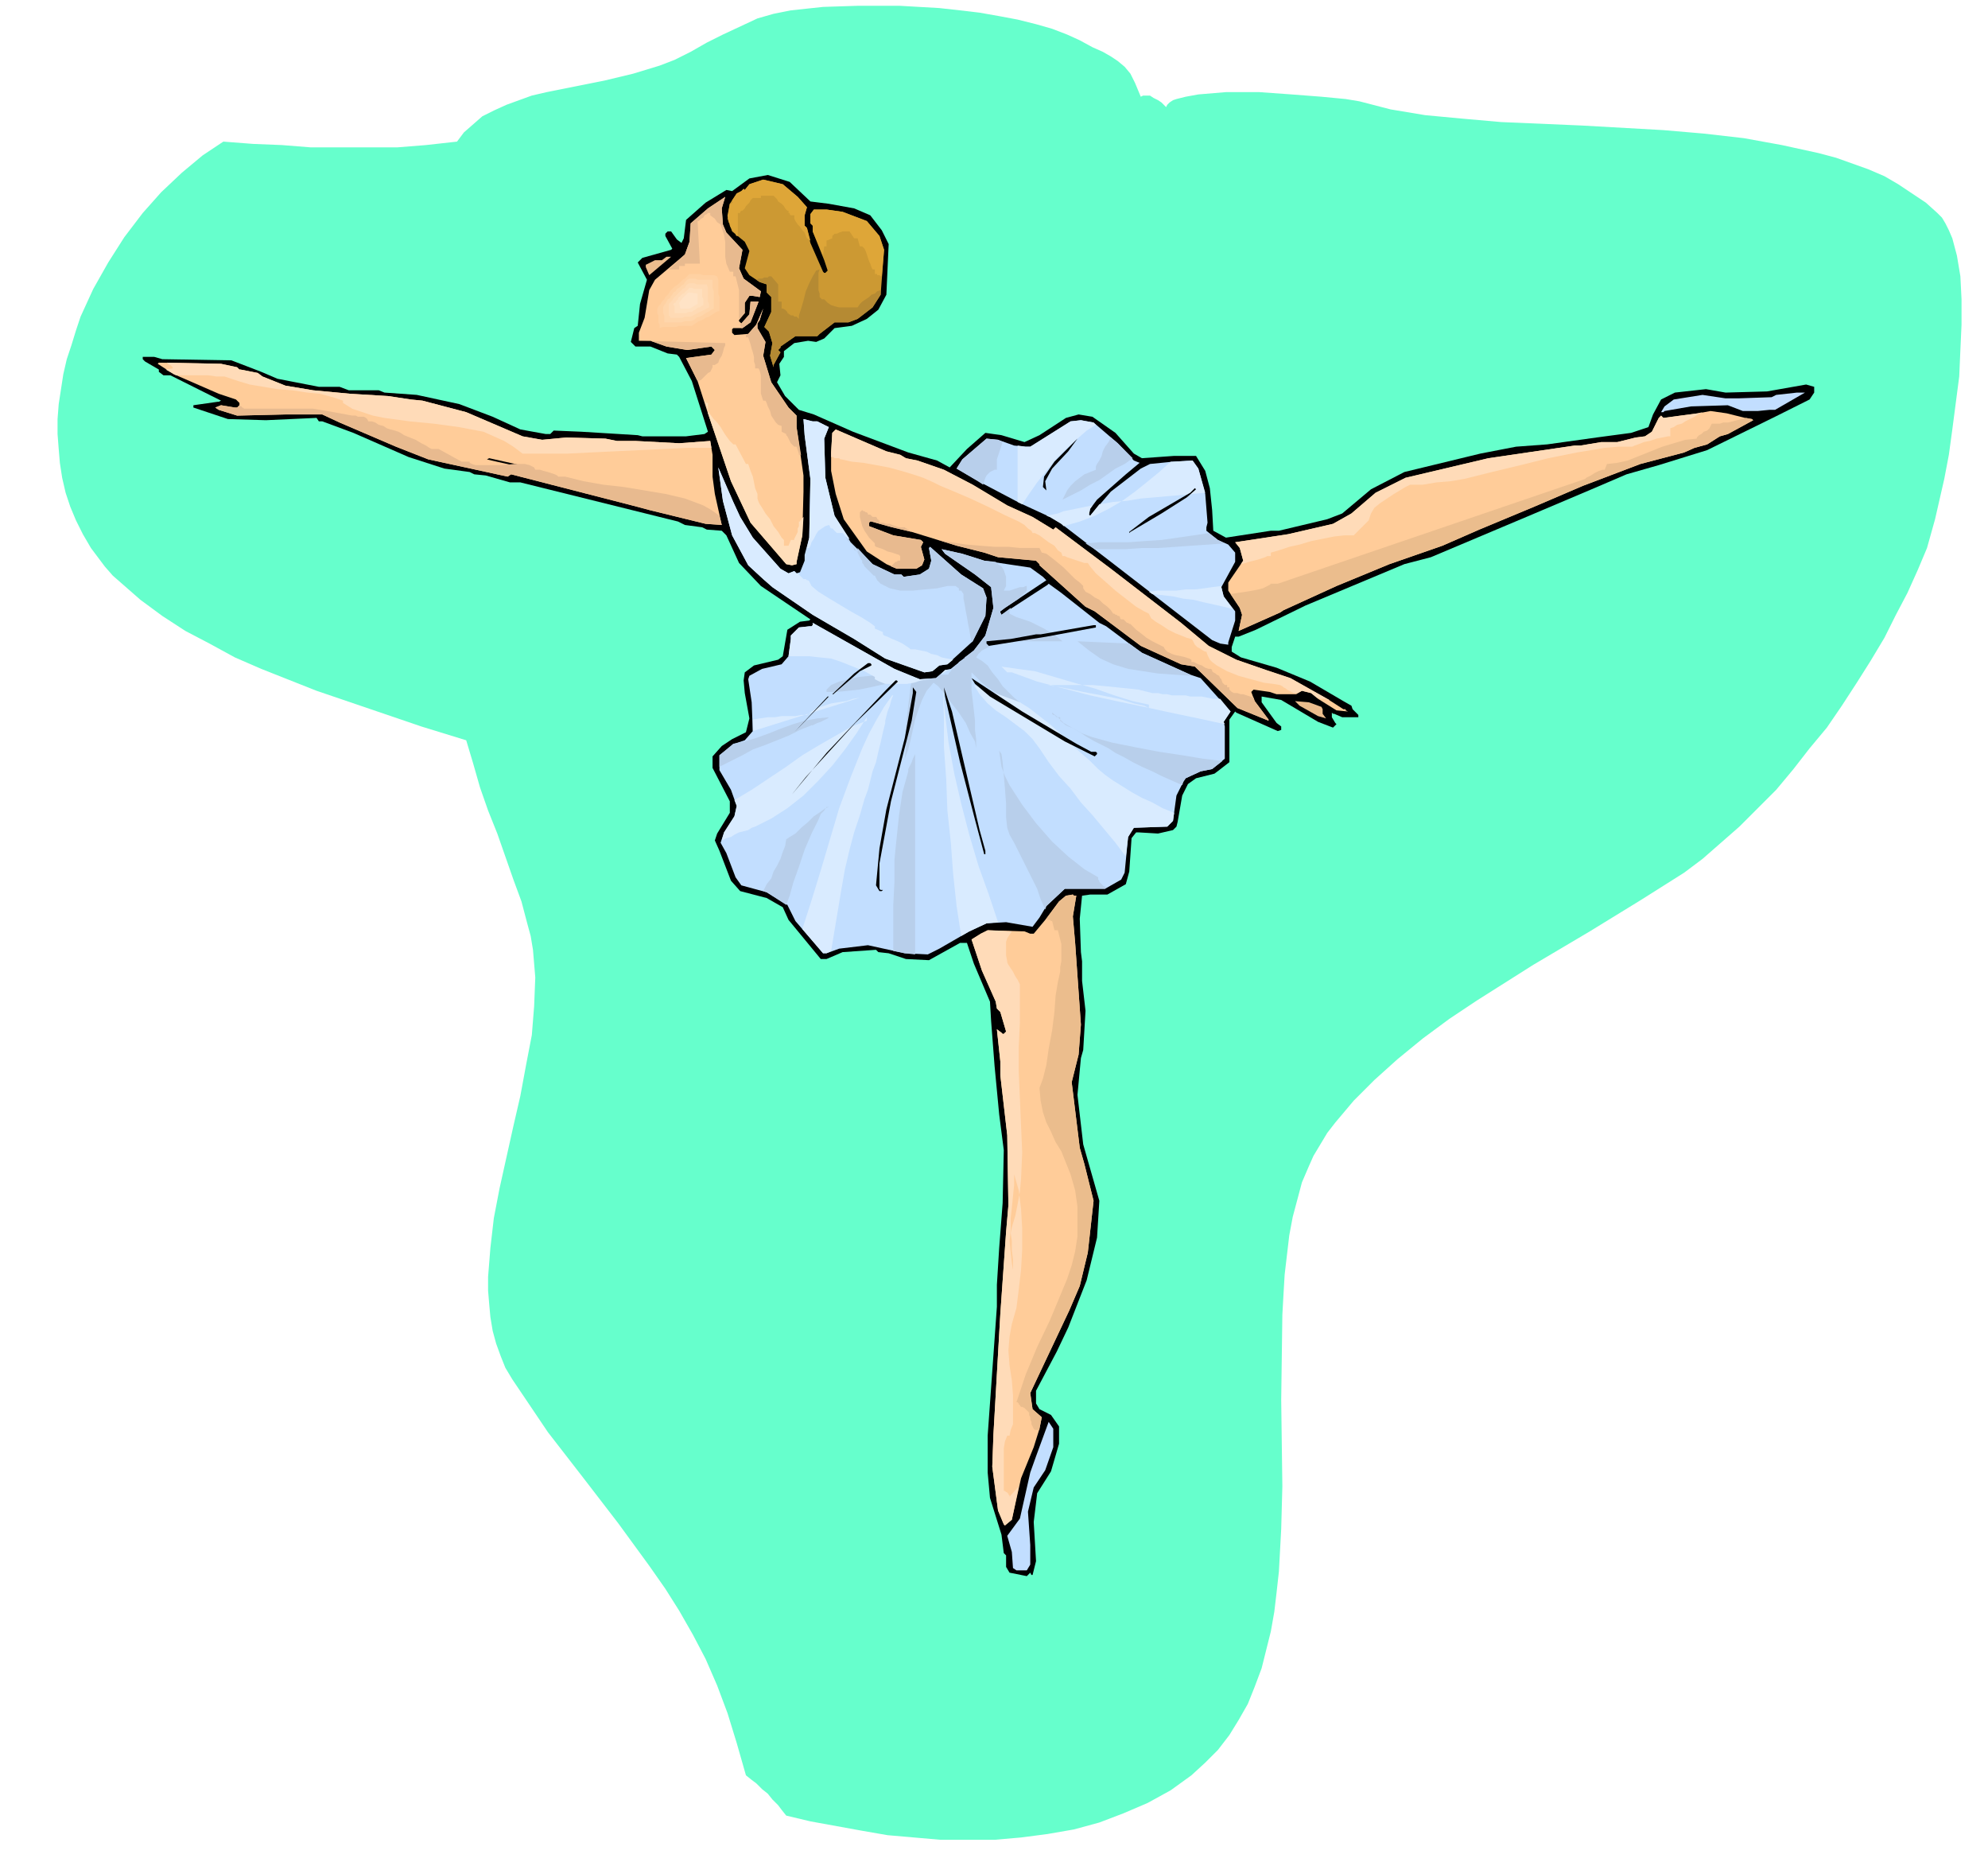
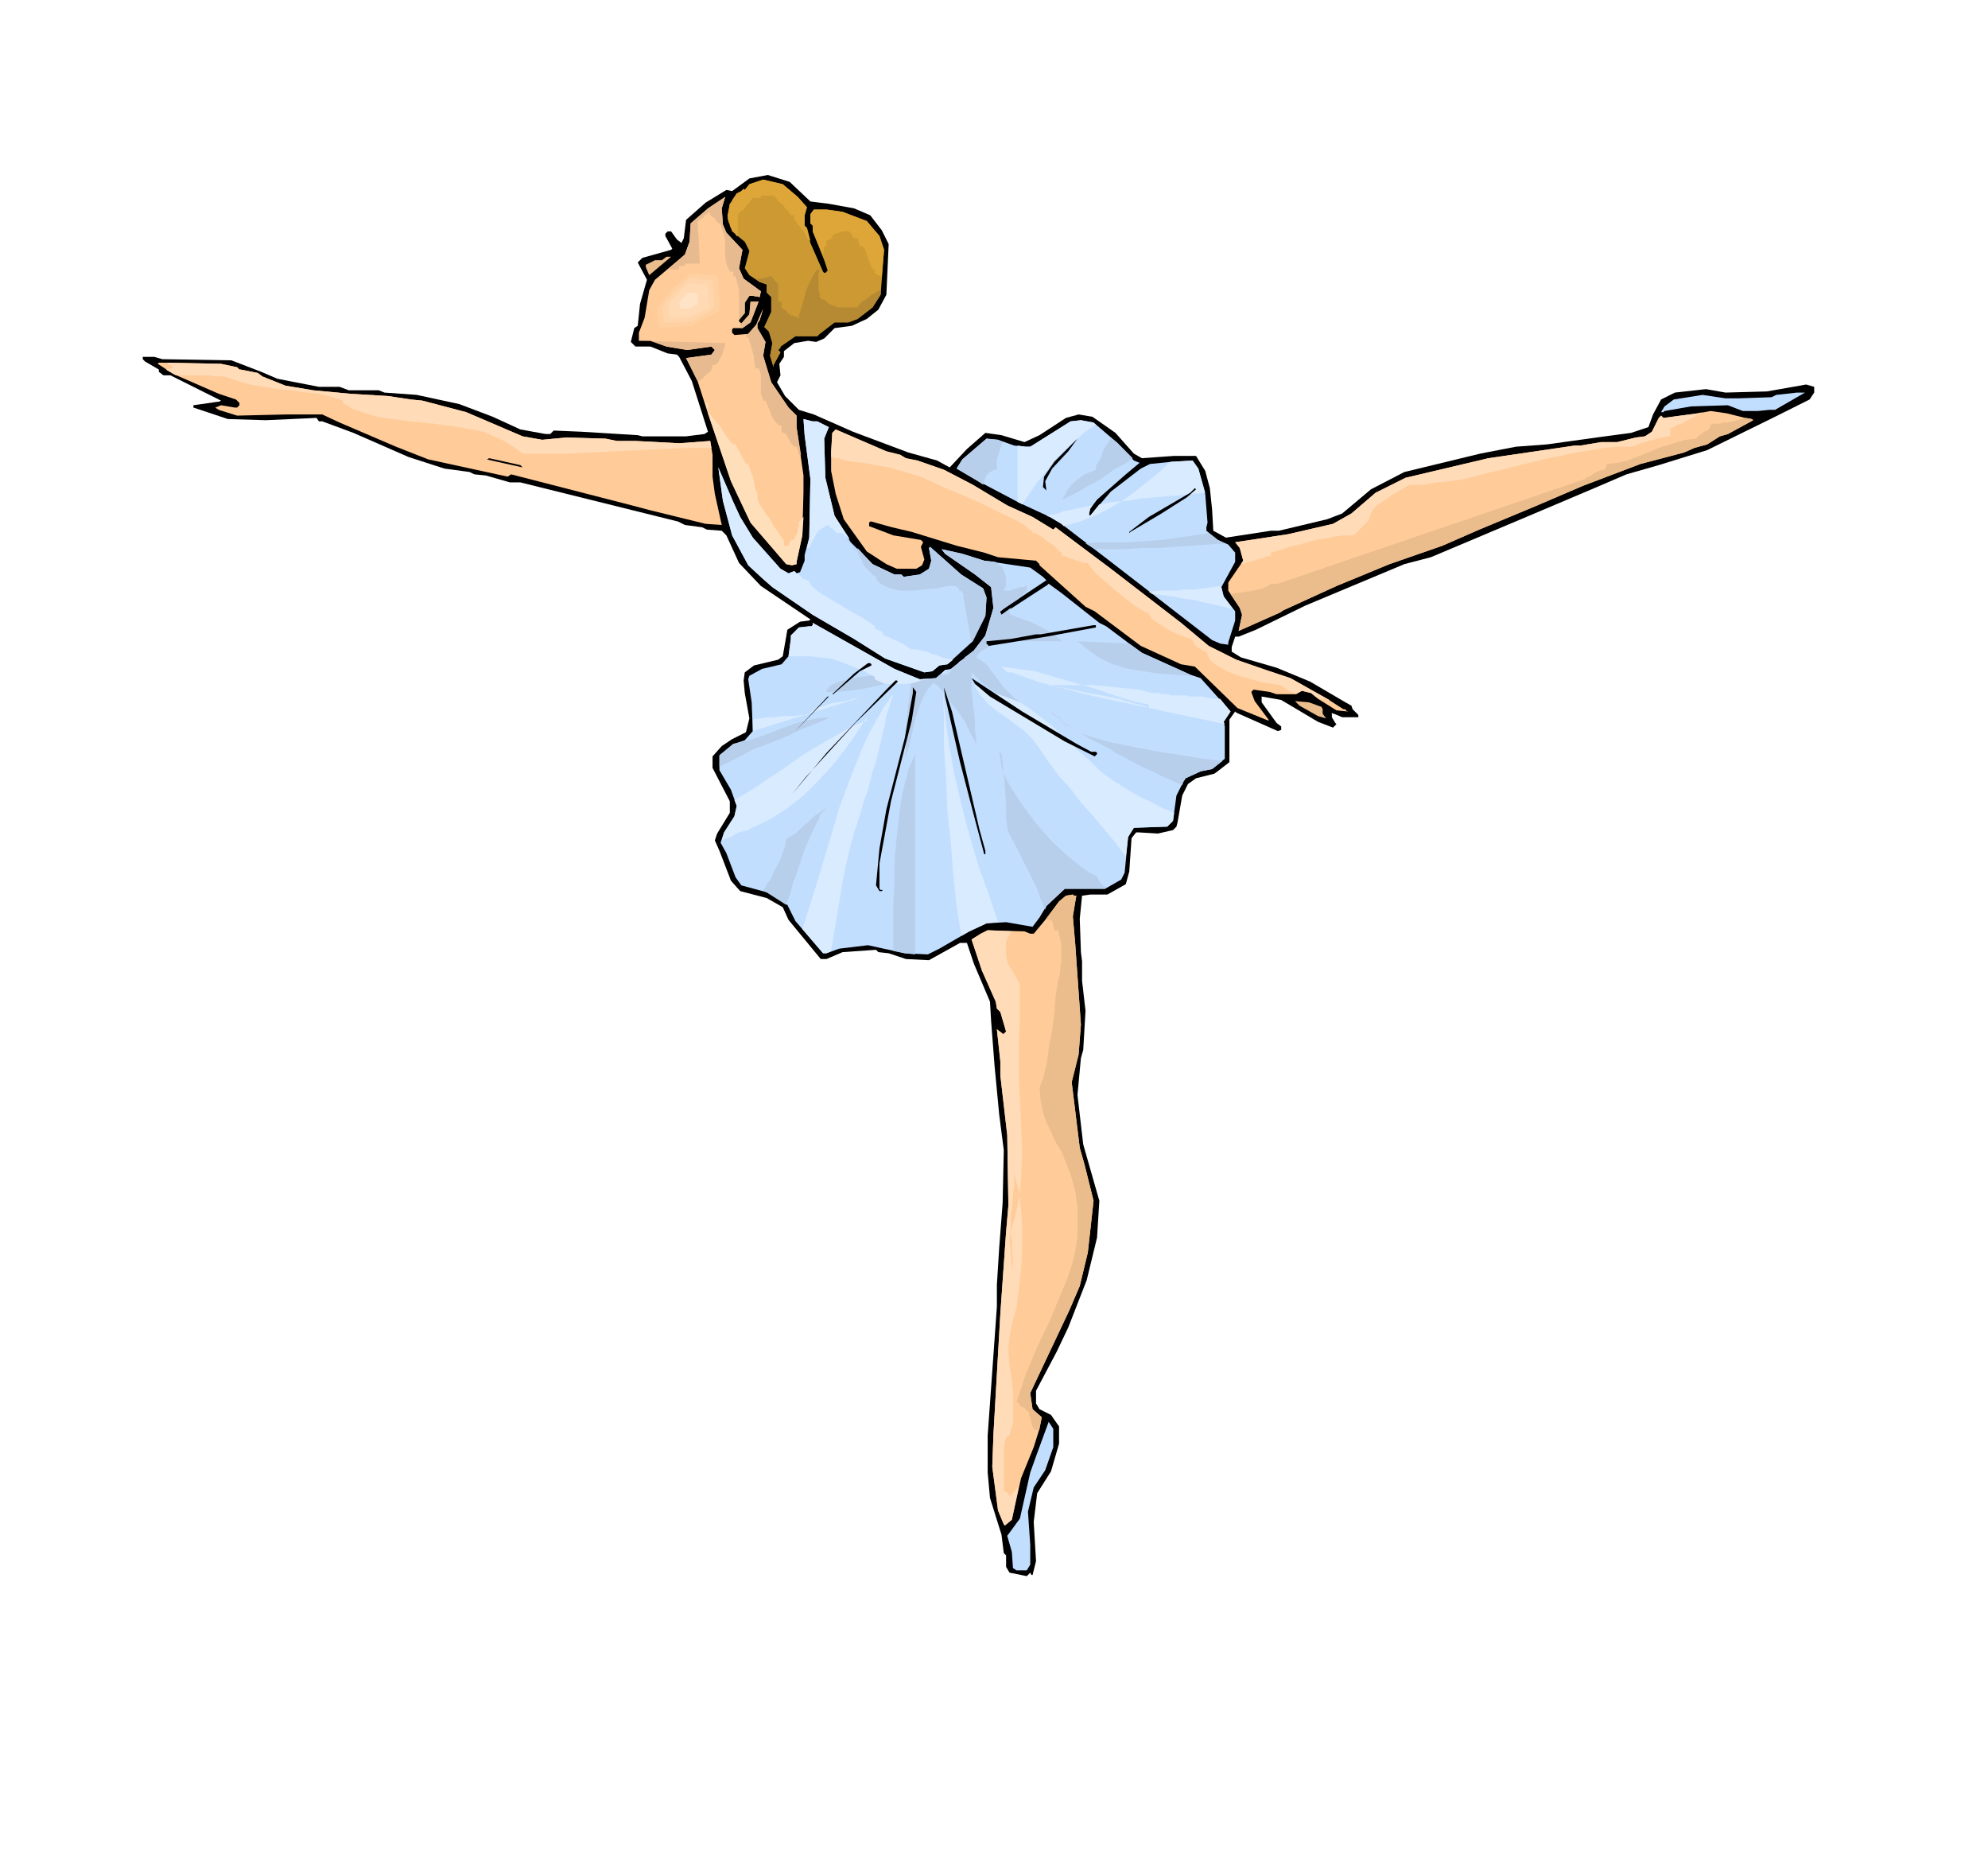
<svg xmlns="http://www.w3.org/2000/svg" fill-rule="evenodd" height="5.387in" preserveAspectRatio="none" stroke-linecap="round" viewBox="0 0 1727 1617" width="5.754in">
  <style>.pen1{stroke:none}.brush2{fill:#000}.brush4{fill:#fc9}.brush5{fill:#ebbd8d}.brush6{fill:#c2deff}.brush9{fill:#ffdbb8}.brush10{fill:#e8ba8f}</style>
-   <path class="pen1" style="fill:#6fc" d="m991 84-5-12-4-8-5-6-6-5-6-4-7-4-9-4-11-6-11-5-13-5-14-4-16-4-16-3-17-3-17-2-18-2-35-2h-35l-31 1-28 3-15 3-14 4-15 7-15 7-14 7-14 8-14 7-13 5-23 7-25 6-25 5-25 5-13 3-11 4-11 4-11 5-10 5-8 7-8 7-6 8-27 3-25 2h-75l-25-2-25-1-26-2-18 12-18 15-18 17-16 18-16 21-14 22-13 23-11 24-4 12-4 13-4 12-3 13-2 13-2 13-1 13v13l1 13 1 12 2 13 3 13 4 12 5 12 6 12 7 12 6 8 6 8 7 8 8 7 16 14 19 14 20 13 21 11 22 12 23 10 48 19 47 16 44 15 39 12 6 20 6 21 7 20 8 20 7 20 7 20 7 19 5 19 3 11 2 12 1 12 1 12-1 25-2 25-5 26-5 27-6 26-6 27-6 27-5 26-3 26-2 25v12l1 12 1 11 2 12 3 11 4 11 4 10 6 10 31 46 31 40 30 39 27 37 14 20 12 19 12 21 11 21 10 23 9 24 8 26 8 28 5 4 4 3 5 5 5 4 4 5 5 5 3 4 4 5 21 5 22 4 22 4 23 4 23 2 23 2h47l23-2 23-3 23-4 22-6 21-8 21-9 20-11 18-13 12-11 11-11 10-13 8-13 8-14 6-15 6-16 4-16 4-16 3-17 2-17 2-18 2-37 1-37-1-75 1-74 1-18 1-17 2-17 2-17 3-16 4-15 4-15 6-14 4-9 6-10 6-10 7-9 16-19 18-18 20-18 22-18 23-17 24-16 49-31 49-29 44-27 38-24 16-12 16-14 16-14 16-16 16-16 15-18 14-18 15-18 13-19 13-20 12-19 12-20 10-20 10-19 9-20 8-19 7-25 8-35 4-21 3-22 3-23 3-23 1-23 1-22v-22l-1-20-3-18-4-15-3-7-3-6-3-5-4-4-10-9-12-8-12-8-12-7-14-6-14-5-14-5-15-4-32-7-33-6-35-4-35-3-71-4-70-3-34-3-32-3-30-5-27-7-12-2-21-2-26-2-28-2h-29l-24 2-11 2-8 2-3 1-3 2-2 2-1 2-2-2-2-2-3-2-4-2-3-2h-6l-2 1z" />
  <path class="pen1 brush2" d="m704 175 16 2 22 4 14 6 10 13 6 12-2 44-7 13-10 8-13 6-15 2-9 9-7 3-7-1-12 2-9 7v5l-4 6 1 10-3 6 7 12 4 4 8 8 13 4 34 15 48 18 25 7 11 6 15-16 16-14 14 2 20 6 13-6 23-15 11-3 12 2 20 14 16 18 7 4 28-2h19l8 13 4 15 2 19 1 18 11 6 39-6h7l42-10 13-5 25-21 29-15 66-16 31-6 27-2 43-6 30-4 15-5 4-11 7-13 12-6 27-3 17 3 36-1 34-6 7 2v5l-4 6-30 15-59 29-42 13-28 8-28 12-59 25-83 35-23 6-86 36-43 21-15 6h-3l-3 9v4l8 5 31 9 29 12 29 17 7 4 1 3 4 4 1 1v2h-14l-7-3h-1l-1-1v4l3 5 1 1-3 3-13-5-32-19-17-3v5l13 18 4 3v3l-3 1-36-16-1-1-5 7v37l-9 7-4 3-16 4-7 5-5 10-4 23-1 4-3 3-13 3-17-1h-2l-4 5-2 29-3 11-16 9h-15l-7 1-2 20 1 29 1 8v17l3 26-2 34-2 7-3 32 5 43 14 49-2 32-9 37-16 41-10 21-18 34v11l3 5 10 5 7 10v15l-7 24-12 19-3 25 2 34-3 12h-1l-1-2-3 3-15-3-3-5v-10l-2-2-2-16-10-32-2-22v-32l3-42 5-70v-19l2-32 3-39 1-46-4-31-4-42-3-39-1-17-14-33-6-18h-6l-27 15-20-1-15-5-9-1-2-2-29 2-14 6h-5l-28-34-5-11-14-8-23-6-8-9-10-26-4-9 2-6 11-18v-10l-15-29v-10l8-9 9-6 12-6 3-12-4-22-1-11 1-7 8-6 21-5 4-3 4-23 11-7 8-1 1-1-43-29-19-20-11-24-4-4-13-1-4-2-15-2-6-3-137-34h-9l-21-6-10-1-4-2-22-3-31-10-48-21-27-10h-3l-2-3-44 2-33-1-18-6-12-4v-2l21-3h1l2-1-44-22h-6l-4-3v-2l-12-7-2-2v-2h10l7 2 60 1 26 10 14 6 36 7h18l8 3h26l5 2 28 2 37 8 29 11 24 11 22 4h4l3-3 24 1 49 3 4 1h38l16-2 3-2-14-44-11-21-2-2-8-1-15-6h-13l-4-4 3-12 3-2 2-19 6-21-8-15 4-4 25-7 1-1-6-11v-2l2-2h3l5 7 4 3 2-4 2-16 17-15 18-11 5 1 15-11 16-3 19 6 18 17z" />
  <path class="pen1" style="fill:#c93" d="m693 171 8 9-2 7v9l2 2 3 13 11 25 1 1h1l2-2-3-9-10-25v-5l-2-2v-8l3-4h11l14 2 21 8 11 13 4 12-3 39-7 11-13 10-8 3h-12l-13 10-2 2h-19l-13 9v1l-2 2 2 2-6 11v2l-3-10 2-11-3-10-4-4 6-13v-13l-4-4v-7l-6-2-9-6-4-6 4-15-4-8-11-9-4-11 2-13 6-9 4-2 2-2 1 1 4-5 12-4 17 4 13 11z" />
  <path class="pen1 brush4" d="m628 195 3 7 14 15-3 16 4 9 15 11-1 5-6-1h-3l-4 6v9l-5 6v1l2 2 7-8 1-11h7l-7 18-7 5h-8l-1 1v3l2 2 12-1 7-8 6-14-3 10-2 3v4l7 12-2 12 7 23 15 22 7 7v10l6 42v14l-1 38-5 23v2l-4 1-5-1-31-36-17-36-20-59-9-28-10-20 22-3 3-4-3-3-21 3-18-3-14-5h-10v-7l5-13 4-24 5-9 26-22 4-11 1-16 15-13 15-10-3 10 1 14z" />
  <path class="pen1 brush5" d="m564 239-3-7v-2l8-4h6l4-3h4l-19 16z" />
-   <path class="pen1 brush2" d="M196 332v2l-37-11-3-3 1-1 12 6 27 7z" />
  <path class="pen1 brush6" d="M1542 356h-5l-10 1h-13l-13-5-32 1-23 4-1 1h-2l3-5 8-6 25-4 20 3h11l29-1 4-2 18-2h7l-26 15z" />
  <path class="pen1 brush4" d="m1516 363 6 1 1 1-22 12-7 2-11 7-11 3-9 4-38 10-50 19-42 18-48 20-32 14-46 16-46 19-46 21-3 2-36 16 3-14-2-6-10-15v-7l13-19-3-11-4-5 46-7 39-9 16-9 21-18 26-13 72-17 75-11h5l18-3h14l16-4 8-1 6-4 6-12 2-2 2 2 30-4 11-2 14 2 16 4zM935 778l-3 18 2 23 5 71-2 26-6 24 7 57 4 14 8 32-5 45-7 29-9 21-34 72 2 14 8 7-2 10-5 16-11 27-8 36-6 5-1-1-5-12-5-38 1-28 6-105 5-71 2-23-1-61-6-52v-12l-3-28 4 3 1 1h1l2-2-5-17-3-3-1-6-12-27-9-27 8-5 6-3 32 1 5 2h3l10-12 12-16 6-5 6-1 1 1h2z" />
  <path class="pen1 brush6" d="m971 385 14 15 5 2-12 10-25 22-6 8-1 5 1 1 18-21 26-20 8-4 20-2 17-1 5 7 6 22 2 25-1 4v3l10 8 9 4 6 7v8l-12 22 2 8 10 13v8l-6 19v2l-7-1-7-3-88-68-43-33-10-6-26-12-38-20-17-10 5-8 21-18 10 1 14 5 10 1h4l35-22 9-1 11 2 21 18zm-261-19 10 5-4 10 1 34 8 33 14 23 19 19 19 9h6l2 2 14-2 8-5 2-7-2-11 1-1 27 24 19 12 3 8-1 16-11 22-22 20-7 1-6 5-7 1-34-12-27-17-36-21-35-24-8-7-13-12-14-26-8-30-4-29 13 30 6 13 11 18 24 27 7 4 5-2 2 2 3-1 4-10v-5l4-15 1-51-5-38-1-14 8 2h4zm145 121 40 6 11 8 3 3-36 24-4 3v1l1 2 40-26 1-1 11 8 33 26 6 3 20 15 11 8 42 19 9 3 26 29-6 9 1 4v28l-11 9-10 2-13 6-2 3-6 12-3 22-5 5-29 1-5 8-3 31-3 6-14 8h-35l-16 15-6 10-6 8-23-4-17 1-15 7-26 15-10 5-20-1-32-7-25 3-11 4h-3l-24-28-7-14-18-11-22-6-5-7-8-21-5-9 3-9 9-14 2-9-5-14-10-17v-13l13-10 9-3 7-8-1-25-3-20 1-3 11-6 17-4 6-7 2-15v-3l7-7 9-1h2l1-1v-2l71 40 22 9 14-1 8-7 5-1 20-16 10-13 7-24-2-18-14-11-26-18-3-4 18 4 19 6z" />
  <path class="pen1" d="m745 480-11-15 1 2 1 2 2 2 2 2 1 2 1 2v1h1l1 1 1 1 1 2 1 2 1 2 1 1v2l1 1 1 2 2 2 1 1 2 2 2 2 1 1h1l2 4 3 3 4 2 4 2 9 2h11l10-1 11-1 9-2h7l3 2v2h2l2 3v4l1 5 1 6 1 5 1 6 1 5 1 6 1 5 1-1 11-22 1-16-3-8-19-12-27-24-1 1 2 11-2 7-8 5-14 2-2-2h-6l-19-9-13-14v4zm93 91v1h-1v1h-1l-3 2-1 2-2 1-1 2-2 1-1 2-1 1-1 1v1h-7l-4 3-14 1-6-2-2 8-1 9-1 8-1 9-1 10v18l-1 9 3-8 2-8 2-9 2-9 3-9 3-8 4-8 6-7 4 3 5 6 6 8 7 9 6 9 4 9 4 7 1 6v-8l-1-8v-8l-1-9-1-9-1-8v-16l4 4 5 5 5 4 6 4 5 4 6 3 5 2h6l-5-4-5-5-5-5-4-6-5-6-4-6-5-4-5-3 2-3 3-3 4-2 4-2 10-2 11-2h41l-5-4-6-4-5-3-6-3-6-3-6-2-6-2-6-3v-3h1v-2l-8 6-1-2v-1l4-3 12-8 1-1 1-1 1-1 1-1 1-1h1v-1l1-1v-4h-1l-2 1h-3l-3 1-3 1-3 1h-5l2-4v-8l-1-3-1-3-2-3-3-2-2-2-10-1-19-6-18-4 3 4 26 18 14 11 2 18-7 24-10 13-8 6zm-50 15h-22l-10 1-10 1-9 2-8 2-7 3-4 4v2h9l10-1 9-1 10-2 9-2 10-2 8-3 8-3-3-1zm66-165 1-3 1-3 1-2 2-2 1-1 2-1 2-1h2v-9l1-3 1-3 1-3 1-3 1-3-4-2-10-1-21 18-5 8 17 10 6 4zm111-41-2 4-3 4-2 4-1 4-2 4-2 3-1 2v3l-5 2-5 2-4 3-4 3-4 4-3 4-2 4-2 4 8-4 8-4 8-5 8-4 7-5 7-5 8-4 7-5-13-13-6-5zm85 83-13 2-14 2-14 2-15 1-14 1h-25l-12 1 8 5h27l14-1h14l15-1 14-1 15-1 14-1-6-3-8-6zm-69 96-45-2 10 8 10 7 11 5 13 4 13 2 13 2 14 1 15 1-1-1-42-19-11-8zm81 102-17-2-18-3-20-3-21-4-20-4-18-5-8-3-7-4-7-3-5-4v-3h-3l-1-1-1-1h-1l-1-1v-1l5 4 5 5 7 4 7 4 6 4 7 4 6 3 6 3 6 4 8 4 7 4 8 4 9 4 8 4 9 4 9 4 1-3 2-3 13-6 10-2 9-7zM961 771l-1-1h-1l-1-1-1-1-1-1-1-1v-1l-1-1v-2l-12-7-14-11-14-13-14-16-12-16-11-17-4-8-3-8-1-7-1-7 2 3 1 7 1 11 1 12 1 13v12l1 9 2 6 4 7 4 8 4 8 4 8 4 8 4 8 3 9 4 9 1-3 16-15h35l1-1zm-185 55v-40l1-20v-19l2-20 2-19 3-20 5-18v-2l1-2 1-2 1-2 1-3 1-2 1-2v-3 177l-9-1-10-2zm-113-52 3-6 4-5 2-6 3-5 3-6 2-6 2-5 1-6 3-2 5-3 5-5 6-5 5-5 6-4 4-3 3-1h-2l-2 3-3 3-2 5-6 12-6 14-5 15-5 14-3 11-3 8-17-11-3-1zm-38-108 10-5 10-5 9-5 11-4 10-4 10-4 10-5 10-4h1l2-1 2-1 3-1 2-1 2-1 2-1 1-1-10 1-11 2-10 3-11 4-10 4-11 4-10 3-10 2-12 10v10z" style="fill:#b8cfeb" />
  <path class="pen1" d="m693 498 1 1 2 2 1 1 1 1h2l1 1h1l1 1 2 4 6 5 8 5 10 6 10 6 9 5 8 5 4 3v2l7 3v2l1 1 3 1 4 2 5 2 4 2 3 2 3 2 1 1h4l5 1 5 1 4 2 5 1 4 2 5 1 5 1-5 4-7 1-6 5-7 1-34-12-27-17-36-21-35-24-8-7-13-12-14-26-8-30-4-29 13 30 6 13 11 18 24 27 7 4 5-2 2 2h1zm131 84h-1l-1 1h-1v1h-1l-1 1h-1l-1 1 4-4h3zm-17 8-7 1-6 2-6 1h-19l-5-2-4-2v-2l-9-5-10-4-10-4-9-3-10-1-9-1h-19 1l2-15v-3l7-7 9-1h2l1-1v-2l71 40 22 9h8zm-153 35 6-1 7-1h6l6-1h12l5-1h5l4-3 5-3 6-2 6-2 6-1 7-1 6-2 6-1-93 29v-10zm-16 70 15-9 15-10 15-10 14-10 15-9 14-8 14-8 13-5v-3l-9 14-10 14-11 14-12 13-13 13-14 11-14 9-14 7-3 1-3 2-4 1-4 1-4 2-3 2-4 1-4 2 2-7 9-14 2-9-2-5zm59 112 8-25 8-26 8-27 8-27 10-27 10-25 6-13 6-11 7-12 7-10h1l-1 2-1 3-1 4-2 5-1 4-1 4v2l-2 8-2 9-2 8-2 9-3 8-2 8-2 8-3 8-4 14-5 15-4 15-4 17-3 17-3 18-3 18-3 18-4 2h-3l-18-21zm138 6-4-26-3-28-2-27-3-28-1-27-2-28v-26l-1-26 2 23 3 25 5 27 6 26 7 27 8 27 9 25 8 24-10 1-15 7-7 4zm143-69-9-12-10-12-10-12-10-11-9-12-10-11-9-12-8-12-6-8-7-7-8-6-8-6-9-6-7-6-7-8-5-8 40 15 8 5 9 7 9 7 9 8 9 9 9 8 8 7 7 7 6 5 7 5 8 5 8 5 9 5 9 4 9 5 10 4-1 7-5 5-29 1-5 8-2 17zm86-115-23-5-24-5-23-5-24-5-23-5-23-6-23-6-22-8h-4l-5-5 14 2 15 2 17 5 17 5 18 5 17 6 16 5 14 3v3l-4-2-9-2-13-4-15-3-16-3-14-3-11-2-6-1h39l11 1 10 1 10 1 9 1 4 1 4 1 4 1h5l4 1h4l4 1h12l4 1h10l5 1 5 1h6l9 11-6 9 1 2zm7-100-8-2-9-2-9-2-8-2-9-1-9-2-9-1-9-1-3-2 8-1h16l8-1h8l8-1 7-1 8-1v1l2 8 8 11zm-24-101-11 1-10 1-12 1-11 1-12 1-12 2-12 1-12 2-8 10-1-1 1-5 2-3-5 1-5 1-5 1-5 1-5 1-5 2-5 1-5 1 3 1 10 6 2 2 14-4 13-5 12-6 12-7 11-8 10-8 11-9 10-9h2l17-1 5 7 6 21zm-95-59-8 5-8 7-10 9-9 9-8 10-8 10-7 10-6 9-2-1-2-1v-49l7 1h4l35-22 9-1 11 2 2 2zm-214 99h-1l-1-1-1-1h-1v-1l-1-1-1-1h-5l-1-1-1-1-1-1-1-1h-1l-1-1v-1l-1-1-3 1-3 2-3 2-2 3-2 4-2 3-1 3-1 2h-2l2-9 1-51-5-38-1-14 8 2h4l10 5-4 10 1 34 8 33 13 20z" style="fill:#d9ebff" />
  <path class="pen1 brush4" d="m782 395 5 3 10 2 23 8 25 13 30 18 22 10 18 11 2-2 48 36 61 47 24 20 24 12 26 9 21 7 32 18 14 9h2v1l2 1-10-1-16-10-6-5-8-2-5 3h-17l-6-2-14-2-2 2 3 8 12 16v1l-27-11-37-36-12-2-35-16-40-30-8-4-40-36v-1l-3-3-33-3-12-4-24-6-39-12-17-4-18-5h-1l-1 1v3l21 8 24 4 2 2-2 4 3 11-2 5-5 3h-17l-9-4-17-11-20-28-7-22-4-20v-16l1-17 3-3 44 19 12 3zm-576-76 2 2h1l15 3 4 3 20 8 24 4 32 3 33 2 20 3 10 1 38 10 49 21 17 3 21-2 34 1 10 2h16l38 2 27-2 2 12v19l2 15 6 27-14-1-49-12-15-4-105-27-3 2-69-15-28-11-49-21-15-7h-32l-42 1-16-5-3-2 5-2 12 2h2l2-2v-2l-3-3-15-5-39-17-14-9 1-1 54 1 14 3z" />
  <path class="pen1 brush2" d="m914 407-6 11 1 8-3-3 1-9 9-13 20-20-8 11-14 15zm-460-1-27-6-4-1 2-1 27 6 2 2zm577 26-22 14-27 16-1 1v-1l17-13 36-21 4-4 1 1-8 7zm-79 113-43 8-50 8-2-2v-2l21-2 22-4h4l46-8h2v2zm-195 32v1l-10 5-22 19-1 1h-1l19-18 12-9h2l1 1zm178 69 13 7h4l1 1v1l-2 2-26-13-65-39-13-11-3-5 44 29 47 28zm-155-54-37 36-43 47-12 15 30-36 52-55 8-8h1l1 1zm12 34-18 70-10 54v22l1 1h2l-1 1h-2l-3-5 3-32 6-34 16-62 7-39v-5l3 4-4 25zm59 95 5 18v3h-1l-8-30-13-50-13-57-1-8 7 21 24 103zm-161-85 29-31h1l-30 31z" />
  <path class="pen1 brush5" d="m1148 614 1 2v4l3 4-7-2-16-9-4-4 12 1 11 4z" />
  <path class="pen1 brush6" d="m915 1257-7 20-10 15-5 21 2 29v17l-3 5h-9l-3-2-1-14-4-14 11-15 9-40 5-14 11-30 4 6v16z" />
  <path class="pen1 brush5" d="M903 1242h-4l-1-1-1-2-1-2v-2l-1-2v-2l-1-2v-2l-2-2-2-2-2-1h-1l-1-1v-1h-1v-1l-1-1h-1l4-12 4-12 5-12 5-12 11-23 10-24 5-12 4-12 3-12 2-13v-26l-2-14-4-14-4-10-4-10-5-8-4-9-4-8-3-9-2-10-1-11 3-8 3-12 2-14 3-16 2-16 1-14 2-12 2-9v-4l1-5v-15l-1-4-1-4-1-4h-3l-2-8h-1l-1-1h-2l-1-1 11-15 6-5 6-1 1 1h2l-3 18 2 23 5 71-2 26-6 24 7 57 4 14 8 32-5 45-7 29-9 21-34 72 2 14 8 7-2 10v1z" />
  <path class="pen1 brush9" d="m1078 490 4-1 3-1 4-1 4-1 3-1 3-1 2-1h3v-3l7-2 9-3 9-2 10-3 10-2 10-2 9-1h8l13-13 2-6 3-5 5-4 6-4 6-4 5-3 5-3 4-2h11l12-2 12-1 12-2 24-6 25-6 24-6 25-5 12-2 12-2 12-1h12l2-1 3-1 5-2 5-1 6-2 5-1 5-1h2v-7l3-1 3-2 4-1 3-2 4-2 4-2 3-2 4-2-4 1-30 4-2-2-2 2-6 12-6 4-8 1-16 4h-14l-18 3h-5l-75 11-72 17-26 13-21 18-16 9-39 9-46 7 4 5 3 11-2 3z" />
  <path class="pen1 brush5" d="m1517 363-4 1-4 1-4 1-4 1h-4l-3 1h-7l-1 2-1 2-2 2-3 1-2 2-2 1-2 2v1l-10 1-10 3-10 3-10 4-10 4-10 4-9 2-9 1-2 5h-2l-3 1-2 1-2 1-3 2-2 1-2 1-1 1-267 91h-6l-1 1-2 1-4 2-4 1-5 1-6 1-7 1-6 1 8 12 2 6-3 14 36-16 3-2 46-21 46-19 46-16 32-14 48-20 42-18 50-19 38-10 9-4 11-3 11-7 7-2 22-12-1-1-5-1z" />
  <path class="pen1 brush9" d="m879 809-2 3-2 3-1 3v12l1 5v1l1 2 2 3 2 3 2 4 2 3 1 2 1 2v33l-1 21v22l1 23 1 24 1 23-1 23-1 11-2 11-2 10-3 10-1 5 1 7v8l1 8v10-1l-1-6-1-9-1-10 1-10v-10l1-9 1-10 1-10v-9l4 14 2 16 1 17v18l-1 18-2 17-2 16-4 14-2 11-1 12 1 13 2 13 1 13v25l-2 5-1 5h-2l-2 5-1 6v37h1l1 1h1v1h1v1l1 1v1l8-9-6 29-6 5-1-1-5-12-5-38 1-28 6-105 5-71 2-23-1-61-6-52v-12l-3-28 4 3 1 1h1l2-2-5-17-3-3-1-6-12-27-9-27 8-5 6-3 21 1z" />
-   <path class="pen1 brush10" d="m625 448-7-5-7-4-8-3-8-3-17-4-18-3-18-3-18-2-17-3-16-4h-6l-1-1-2-1-3-1-3-1-4-1-3-1h-4l-1-2-2-1-2-1-4-1h-9l-11 1h-23l-3-1-2-1v-1h-7l-20-11h-6l-2-1-3-2-4-2-5-3-5-2-5-2-3-2-2-1-3-1-4-1-3-1-3-2-4-1-3-2-3-1h-3l-1-2-1-1-2-1h-5l-2-1h-3l-11-2-11-2-12-2h-60l-1-1h-1v-1h-1l-1-1-2 2h-2l-12-2-5 2 3 2 16 5 42-1h32l15 7 49 21 28 11 69 15 3-2 105 27 15 4 49 12 14 1-2-8zm167 14h-1v-1h-1l-1-1h-1v-1h-1l-1-1h-5l-3-1-3-1-2-1h-3l-3-1h-3v-2h-1v-1h-1v-1l-1-1h-3l-1-1-1-1h-2v-1l-1-1h-1l-1-1h-1l-1-1-2 2v4l1 4 1 4 2 4 2 3 2 3 3 3 2 2v2l1 1 3 1 3 1 4 2 4 1 3 1 3 1 1 1v4h-2l-1 1h-1l-1 1-1 1-1 1-1 1 5 2h17l5-3 2-5-3-11 2-4-2-2-24-4-21-8v-3l1-1h1l18 5 17 4zm297 144-3-1-3-1-3-1h-2l-3-1h-3l-2-1-2-2v-2h-2v-2h-2l-2-2-1-3-1-1-1-2-2-1-1-1-2-1-1-1v-1l-1-1h-2l-3-1-3-2-3-1-2-1-2-1h-2v-2l-2-1-3-1-4-1-5-1-3-1-4-2-2-2-1-2-2-1-4-2-4-2-5-3-5-4-4-3-3-3-2-2h-1l-1-1h-1l-1-1-1-1-1-1h-2l-1-1v-1l-1-1h-1l-1-1h-1l-1-1h-1l-2-3-3-3-4-3-3-3-4-2-4-3-4-2-2-3v-2l-3-3-4-3-5-5-5-5-6-5-5-4-4-3-4-1-2-4h-17l-10-1h-12l-13-1-12-1-13-2-11-2 16 5 24 6 12 4 33 3 3 3v1l40 36 8 4 40 30 35 16 12 2 37 36 27 11v-1l-12-16-1-3z" />
  <path class="pen1 brush9" d="M722 397h2l1 1h4l1 1h1l9 2 10 1 11 2 11 2 11 3 10 3 9 3 9 4 6 3 12 5 14 6 15 7 14 7 13 6 5 3 3 3 3 2 1 2h2l4 2 4 3 4 3 5 3 3 4 3 2 1 3h2l2 1 3 1 3 1 3 1 3 1 3 1h3l2 3 5 6 8 7 9 8 9 7 9 7 7 4 4 2 2 4 4 3 5 3 6 4 6 3 5 2 5 2 4 1 1 1 1 2 1 2 2 2 2 1 3 2 2 1h1l1 3 2 4 2 2 4 3 9 5 10 4 11 3 11 3 8 1 6 1 2 1 1 1 2 1 1 1 2 1 2 1 2 1h3l4-2 8 2 5 4h1l2 1h5l1 1h2l-2-1-32-18-21-7-26-9-24-12-24-20-61-47-48-36-2 2-18-11-22-10-30-18-25-13-23-8-10-2-5-3-12-3-44-19-3 3-1 17v4zm-572-77-6 1 7 4 2 1h28l7 1h7l6 2 6 2 10 3 12 2 12 2 13 1 13 2 11 1 11 3 9 3v2l8 5 9 3 9 3 10 2 22 3 21 2 22 3 21 4 9 4 9 4 8 5 8 6h39l20-1 21-1 21-1 21-1 21-1h21l-1-6-27 2-38-2h-16l-10-2-34-1-21 2-17-3-49-21-38-10-10-1-20-3-33-2-32-3-24-4-20-8-4-3-15-3h-1l-2-2-14-3-47-1 1 1 1 1h1l1 1 1 1v1z" />
  <path class="pen1 brush10" d="M696 396v-1h-2v-1l-2-6h-2l-1-1-1-1-1-1-1-2-1-2-1-2-1-1v-1l-4-2v-5l-3-1-2-2-2-3-2-3-1-4-2-4-1-3-1-2h-2l-1-3-1-3v-16l-1-4-1-2h-3v-3l-1-3v-4l-1-4-1-3-1-4-1-3-1-3h-2v-2l2-1 7-8 6-14-3 10-2 3v4l7 12-2 12 7 23 15 22 7 7v10l4 25zm-52-111v-1l-1-1v-3l1 1 7-8 1-11h7l-7 18-7 5h-1zm-2-8v-25l-1-4-1-4-1-4h-2v-4h-3l-3-7-1-6v-13l-1-6-2-6-1-3-3-2-2-3-4-3v-2h-2l-1 1-2 1-1 2-2 1-1 1-1 1h-1l2 37h-13v2h-5v3h-9l14-13 4-11 1-16 15-13 15-10-3 10 1 14 3 7 14 15-3 16 4 9 15 11-1 5-6-1h-3l-4 6v9l-5 5zm-87 19 75 2v2l-1 2-1 4-1 3-2 3-1 3-3 2h-2v2l-1 2-1 2-2 1-2 2-2 2-2 2-3 1-10-20 22-3 3-4-3-3-21 3-18-3-14-5h-10z" />
  <path class="pen1" d="m612 348 1 1v1h2v7l-3-9zm3 9 2 3 3 4 3 3 3 4 3 5 2 3 3 4 3 3h2l9 17h2l1 3 1 3 2 5 1 5 1 5 2 5v4l1 3 1 2 2 3 3 5 4 5 3 6 4 5 3 5 2 2v5h4l2-5h3v-1l1-2 1-2 1-2v-3l1-2v-4h1v-1h1v-1l1-1 1-1-1 16-5 23v2l-4 1-5-1-31-36-17-36-20-59v-2z" style="fill:#ffdeba" />
  <path class="pen1 brush4" d="m566 269 13-18 20-17 29 2 2 35-29 16-33 2-2-20z" />
  <path class="pen1" style="fill:#ffd1a2" d="m571 268 1-2 2-2 1-2 2-2 1-2 1-1 2-2 1-2 2-2 2-2 3-2 2-2 2-2 2-1 2-2 2-2h9l3 1h9l3 1 1 3v12l1 3v12l-3 1-3 2-3 2-3 1-3 2-3 1-3 2-3 2h-11l-3 1h-11l-3 1v-3l-1-2v-6l-1-2v-4z" />
  <path class="pen1" style="fill:#ffd6ab" d="m576 267 1-2 1-1 1-2 1-2 2-1 1-2 1-1 1-2 2-1 1-2 2-1 2-2 2-1 1-2 2-2 2-1h5l2 1h13v7l1 3v15l-2 1-3 2-2 1-3 2-2 1-3 1-2 2-3 1h-5l-3 1h-15v-6l-1-2v-5z" />
  <path class="pen1" style="fill:#ffdab4" d="M581 265v-1l1-1 1-1 1-1 1-2 1-1 1-1 1-1 1-1 2-2 1-1 1-1 2-1 1-2 1-1 2-1h4l2 1h9l1 3v12l1 2v3l-2 1-2 1-2 1-2 1-2 1-2 1-2 1-2 1h-5l-2 1h-11v-1l-1-1v-9z" />
-   <path class="pen1" style="fill:#ffdfbd" d="m585 264 1-1h1v-1l1-1 1-1v-1l1-1 1-1 1-1 1-1h1l1-1 1-1 1-1 1-1 1-1h2l2 1h7v7l1 2v5l-2 1-1 1h-1l-2 1-1 1-2 1-1 1h-3l-2 1h-10v-6l-1-1v-1z" />
  <path class="pen1" style="fill:#ffe3c6" d="m590 263 3-4 5-5 8 1v9l-7 4h-8l-1-5z" />
  <path class="pen1" d="M641 205v-20h2v-1l1-1h1l1-1 1-1 1-2 1-1 2-2 1-2 1-1 1-1h7v-2h11l1 1 2 2 1 2 3 2 2 2 1 2 2 2h1v2h1v1l1 1h3v3l1 2 2 3 2 2 2 3 2 2 1 3 1 2 3 2-3-11-2-2v-9l2-7-8-9-13-11-17-4-12 4-4 5-1-1-2 2-4 2-4 6v1l1 1h-1l-1 1h-1l-2 10v1l1 2v3l1 1v2l1 2 1 1v1l1 1 1 1 1 1v1l1 1h1zm64 8v1-1zm10 9 1-8h2v-5l5-2v-2l1-1 1-1h2l2-1 3-1h6l4 6h3l2 7h2l2 2 1 2 1 3 1 3 1 3 1 2 1 3 1 2h2v4h2v1h2l1 1h1l2-23-4-12-11-13-21-8-14-2h-11l-3 4v8l2 2v5l9 21z" style="fill:#dea638" />
  <path class="pen1" style="fill:#b58a33" d="m657 243 2-1h3l2-1h3l1-1h2l6 7v15h3v6h1l2 1 1 1 1 1v1h1v1h1l1 1h2l1 1h2l1 1 1 1v1-4l2-6 2-7 2-8 3-7 3-6 3-5 3-1-1 3v15l1 3v3l2 2h2l3 3 3 2 3 1 4 1h16l2-3 2-2 3-2 3-2 2-2 3-1 2-2 3-1v4l-7 11-13 10-8 3h-12l-13 10-2 2h-19l-13 9v1l-2 2 2 2-6 11v2l-3-10 2-11-3-10-4-4 6-13v-13l-4-4v-7l-6-2-3-2z" />
</svg>